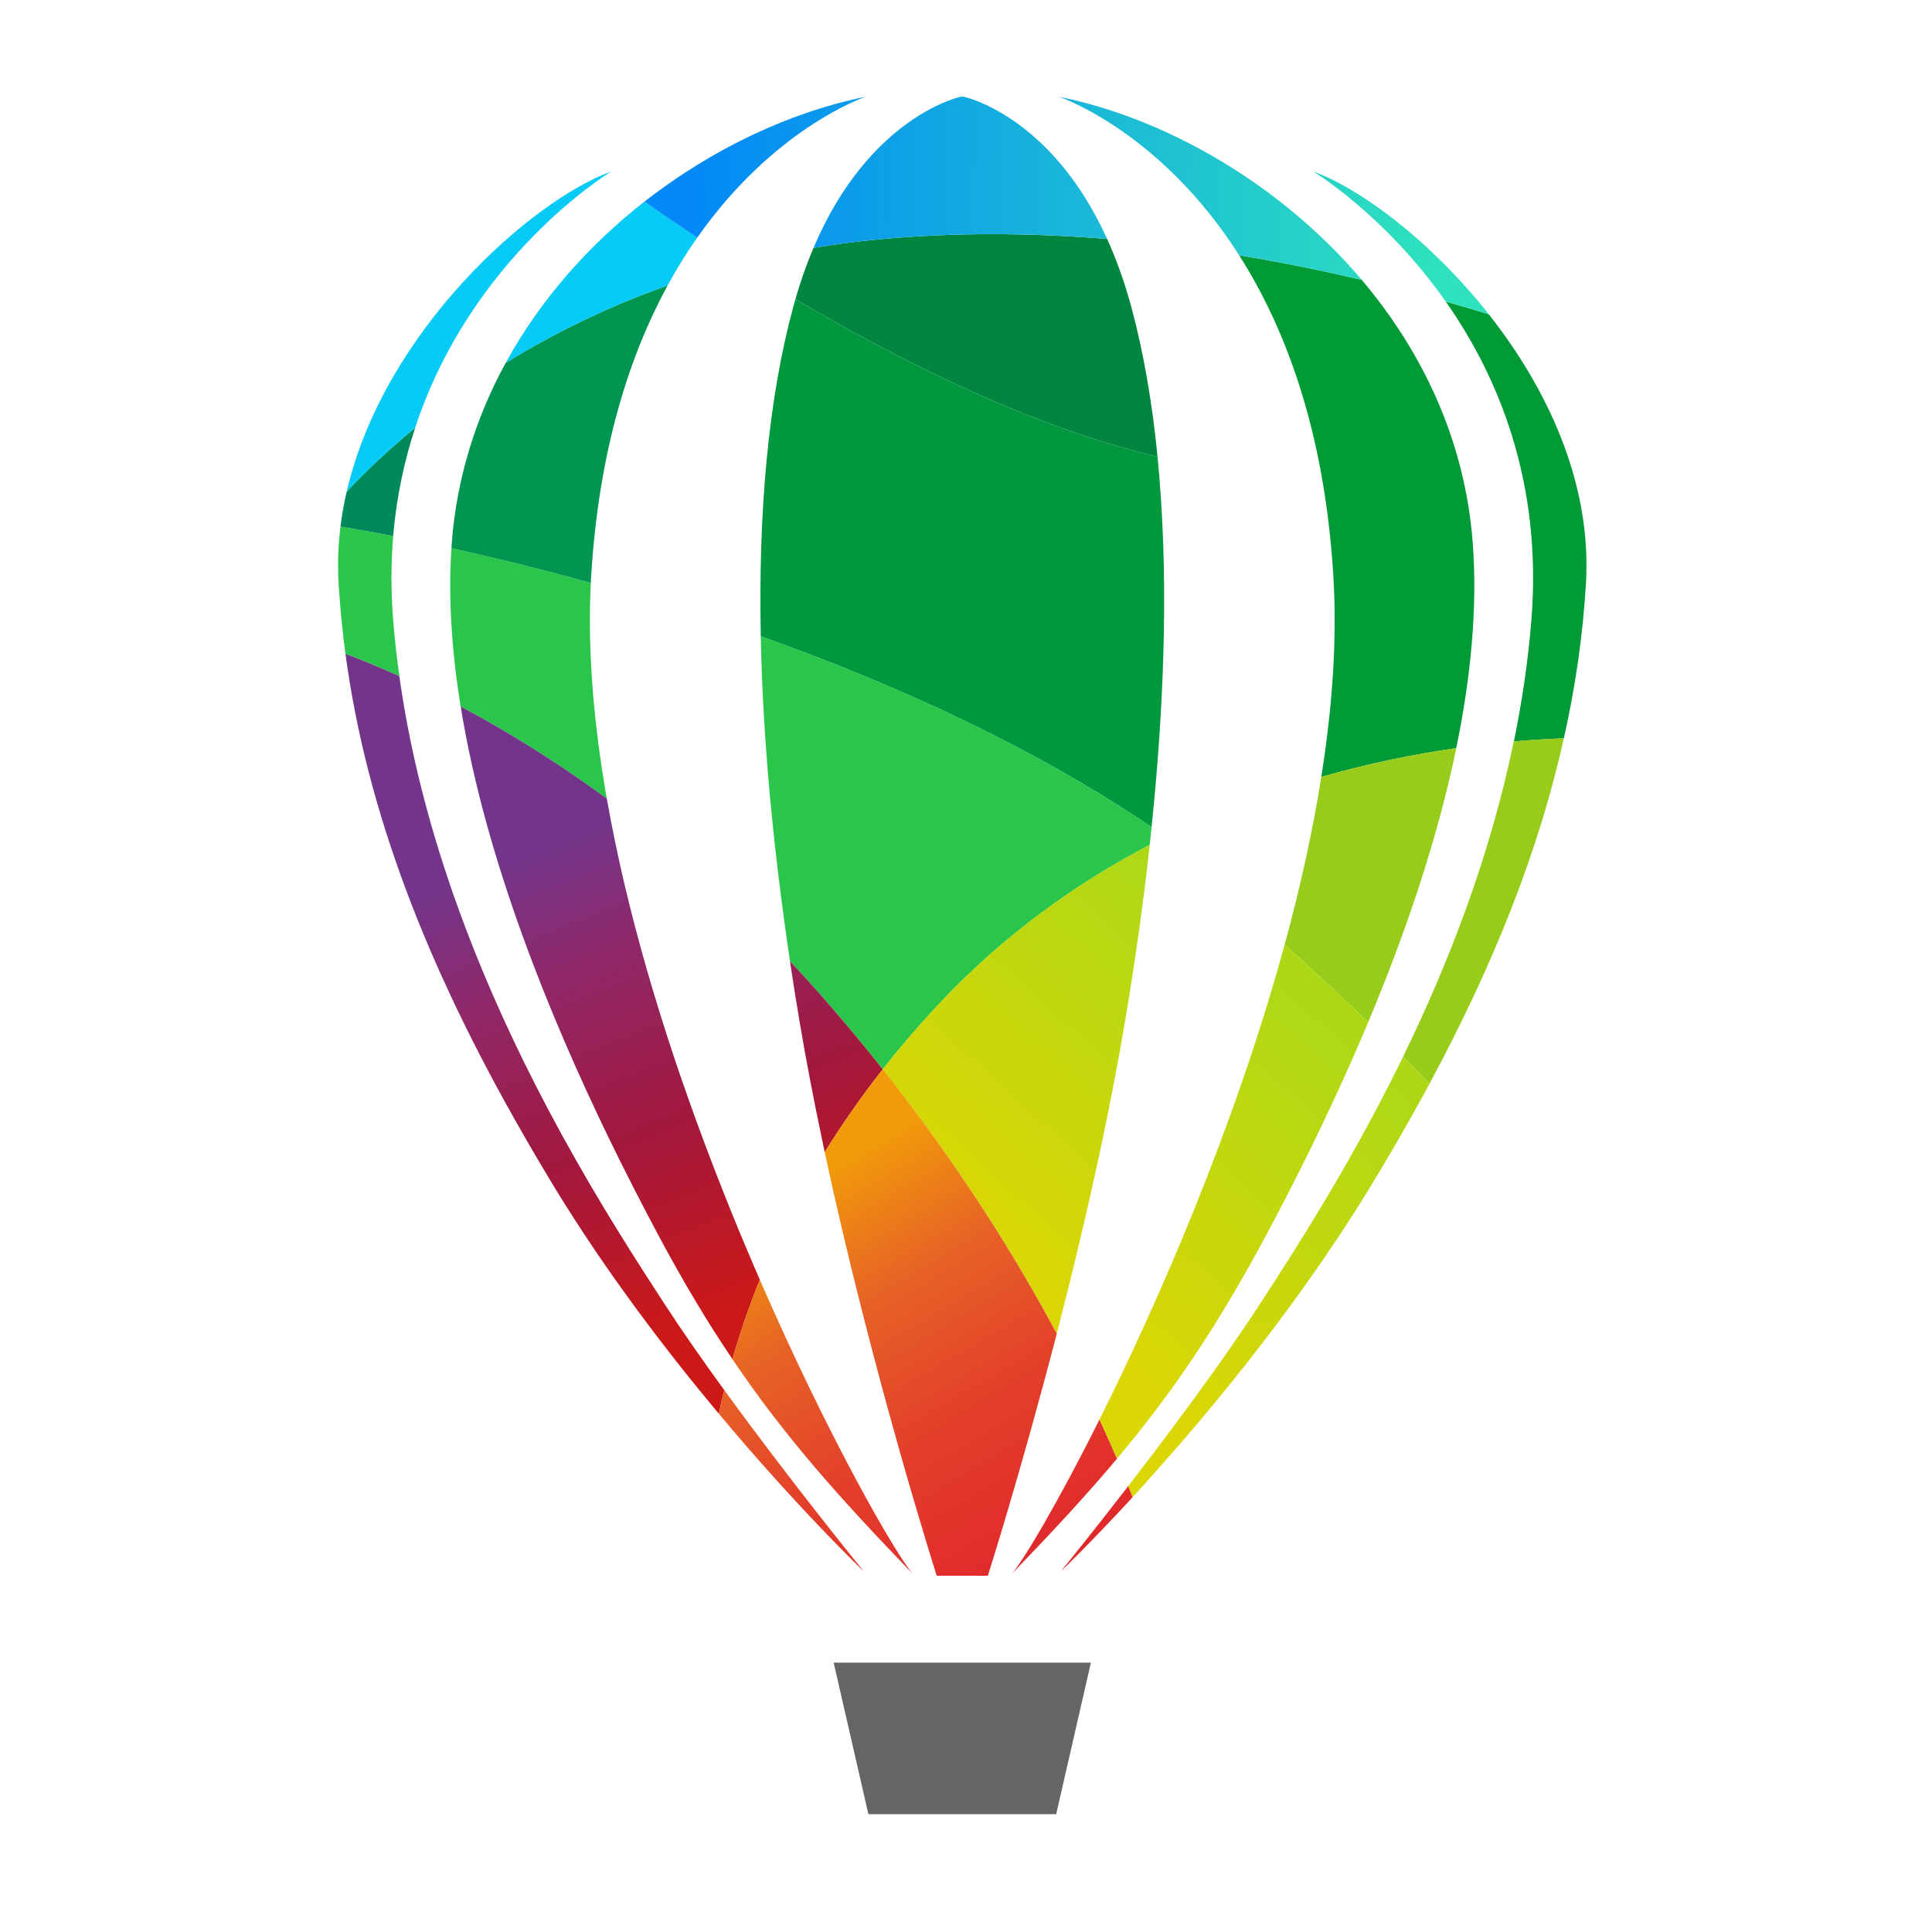
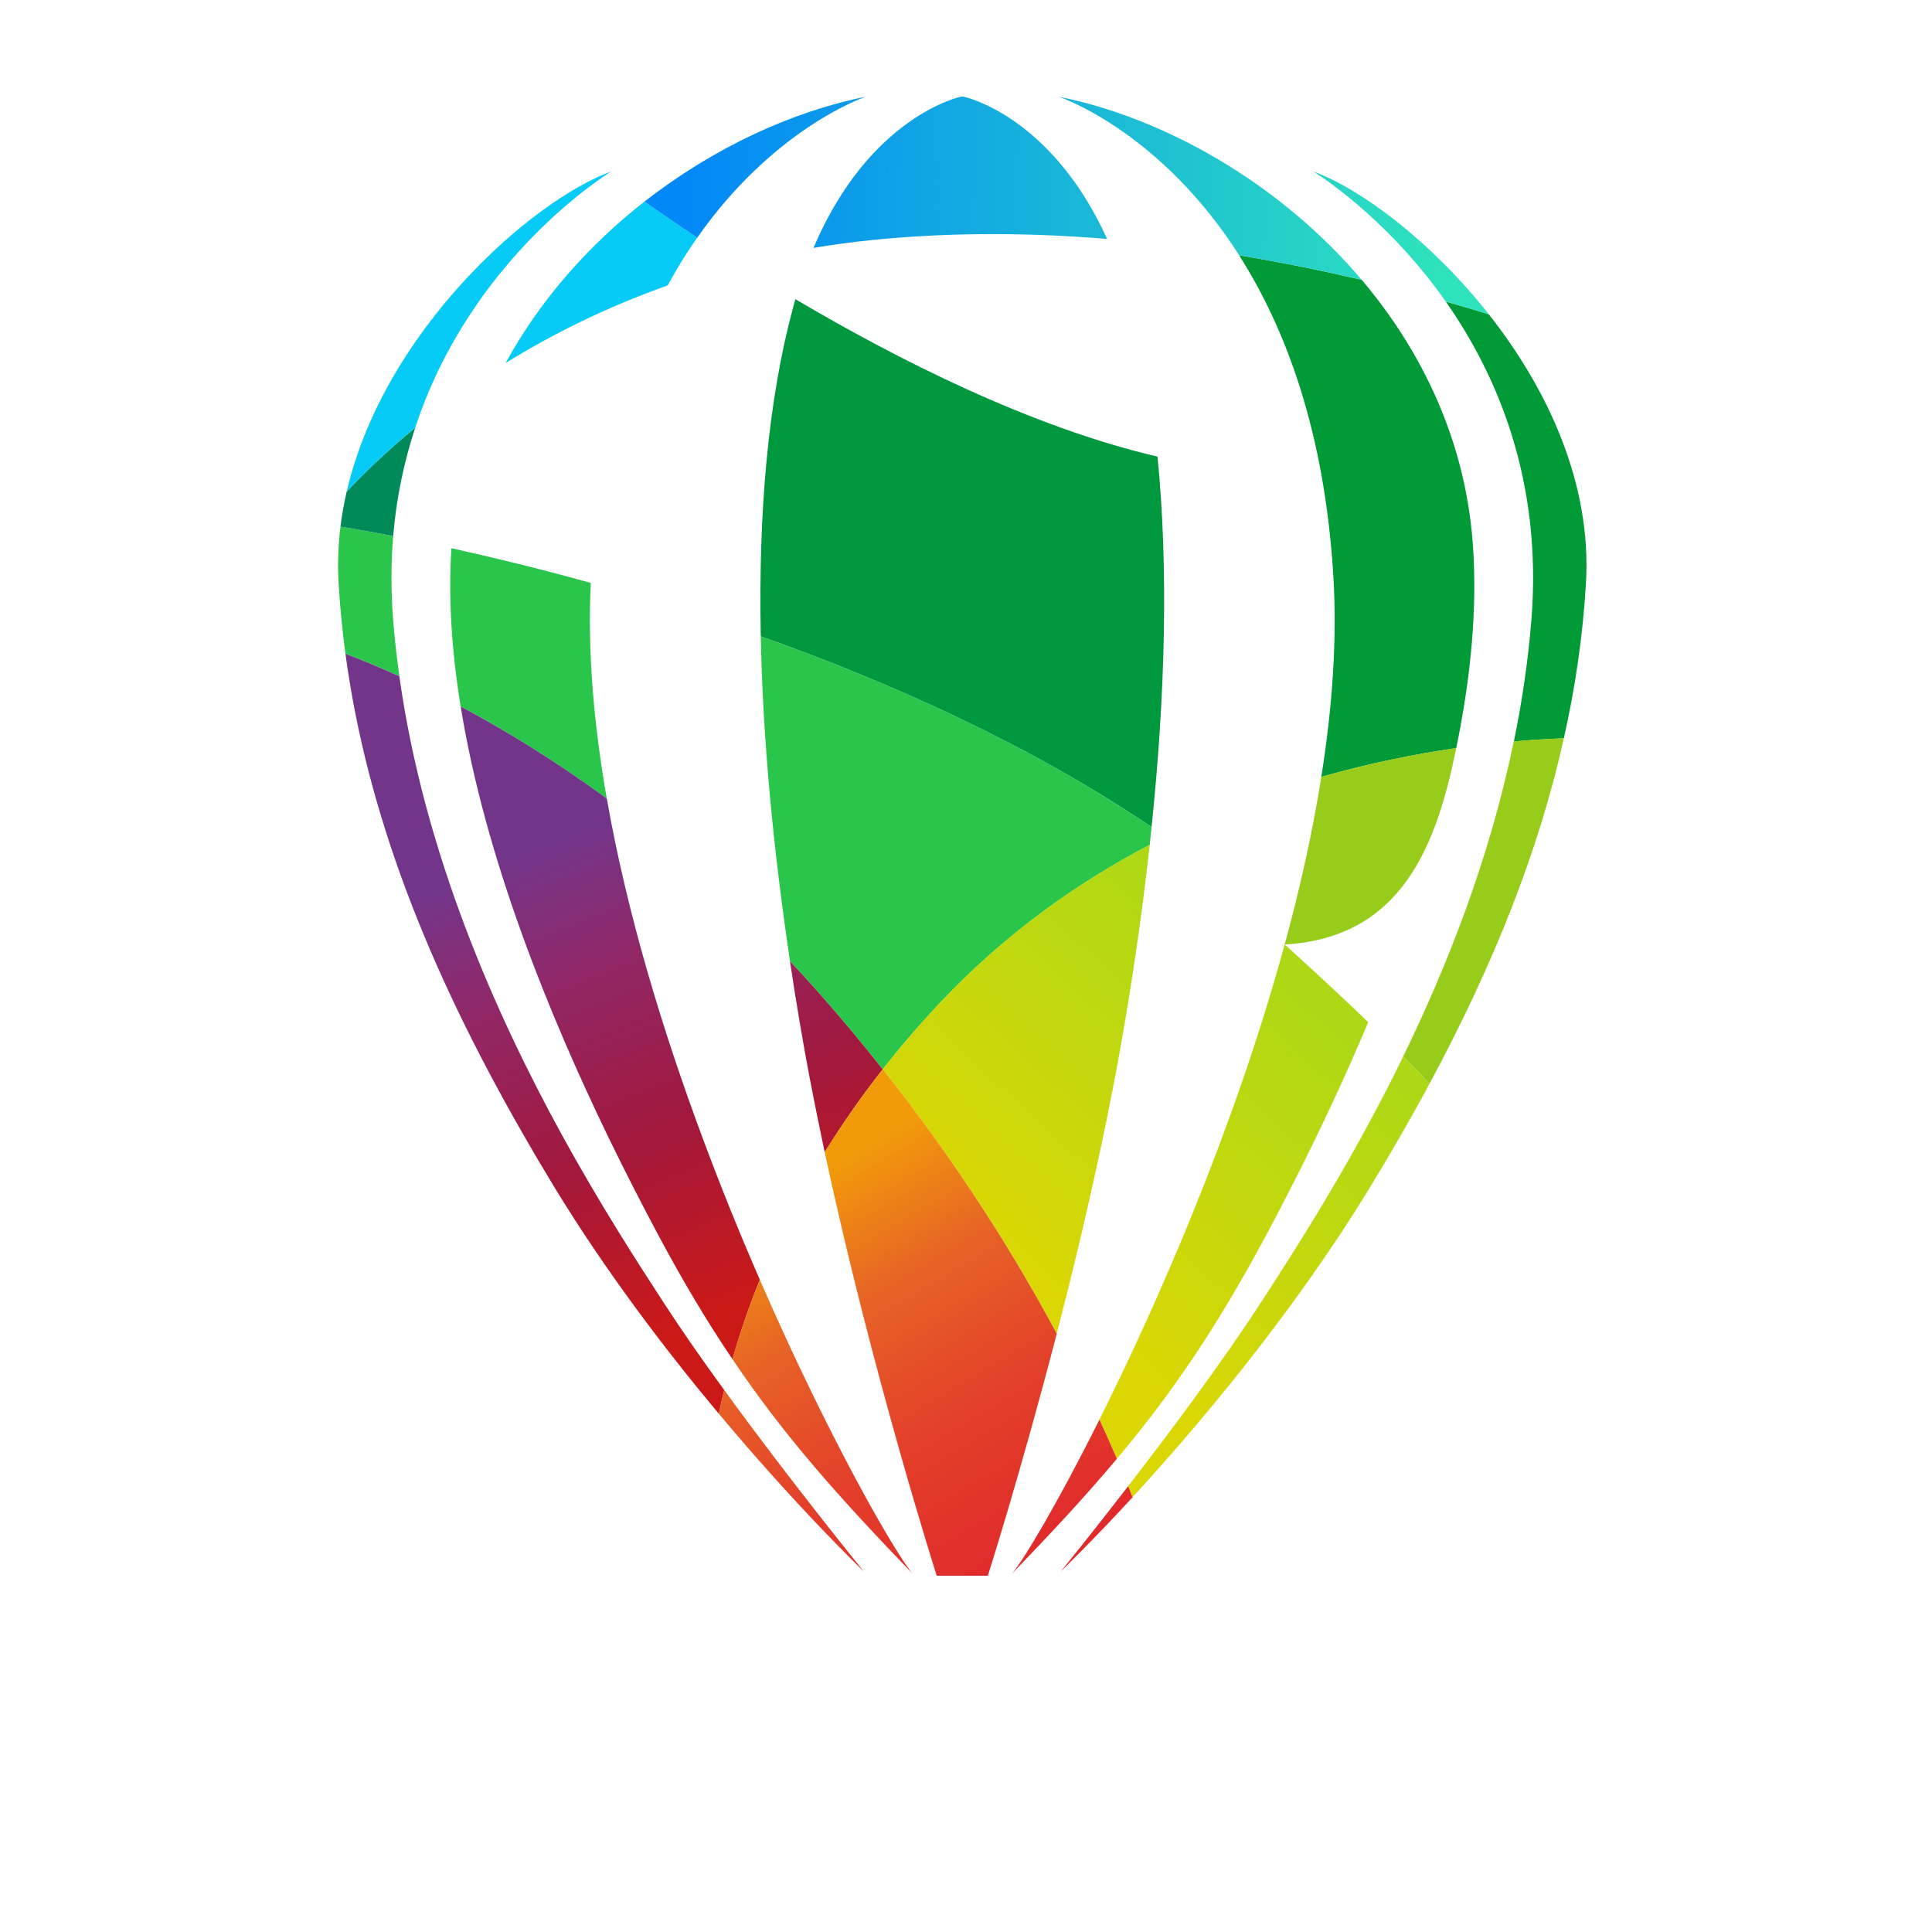
<svg xmlns="http://www.w3.org/2000/svg" width="40" height="40" viewBox="0 0 40 40" fill="none">
  <path d="M8.269 14.001C7.835 13.803 7.459 13.65 7.152 13.536C7.087 13.053 7.04 12.569 7.011 12.084C6.987 11.684 7.002 11.29 7.049 10.903C7.311 10.946 7.68 11.01 8.14 11.1C8.095 11.649 8.091 12.227 8.14 12.837C8.171 13.227 8.214 13.615 8.269 14.001ZM12.563 16.536C11.465 15.73 10.433 15.105 9.537 14.626C9.356 13.51 9.278 12.403 9.346 11.35C10.174 11.533 11.154 11.769 12.232 12.069C12.161 13.477 12.293 14.993 12.563 16.536ZM23.842 17.124C23.831 17.245 23.817 17.369 23.804 17.492C22.304 18.276 20.811 19.332 19.468 20.756C19.034 21.216 18.639 21.678 18.277 22.138C17.87 21.624 17.437 21.104 16.977 20.582C16.771 20.348 16.565 20.122 16.356 19.9C16.012 17.59 15.792 15.311 15.751 13.175C18.422 14.122 21.305 15.409 23.842 17.124Z" fill="#2AC64B" />
  <path d="M8.597 8.854C8.372 9.536 8.209 10.284 8.14 11.099C7.68 11.01 7.311 10.946 7.049 10.903C7.078 10.659 7.123 10.418 7.177 10.181C7.505 9.828 7.979 9.363 8.597 8.854Z" fill="#008A5A" />
-   <path d="M13.822 5.91C13.033 7.359 12.4 9.311 12.24 11.916C12.238 11.966 12.234 12.018 12.232 12.069C11.154 11.769 10.175 11.533 9.347 11.35C9.348 11.314 9.351 11.281 9.353 11.245C9.457 9.88 9.86 8.627 10.469 7.514C11.411 6.933 12.528 6.368 13.822 5.91Z" fill="#009550" />
  <path d="M23.842 17.123C21.305 15.408 18.422 14.122 15.751 13.174C15.7 10.63 15.898 8.29 16.424 6.352C16.438 6.298 16.453 6.245 16.468 6.194C18.586 7.446 21.346 8.842 23.965 9.454C24.194 11.764 24.126 14.39 23.842 17.123Z" fill="#00983E" />
  <path d="M32.835 12.084C32.771 13.159 32.617 14.222 32.378 15.286C32.076 15.298 31.728 15.317 31.343 15.351C31.512 14.531 31.637 13.691 31.706 12.837C31.936 9.962 31.006 7.772 29.932 6.243C30.246 6.332 30.545 6.42 30.823 6.506C32.03 8.036 32.962 10.002 32.835 12.084ZM30.15 15.489C29.308 15.61 28.358 15.798 27.356 16.085C27.586 14.641 27.686 13.232 27.605 11.916C27.422 8.917 26.61 6.784 25.655 5.286C26.553 5.434 27.405 5.61 28.192 5.793C29.446 7.274 30.334 9.122 30.492 11.247C30.593 12.601 30.448 14.045 30.15 15.489Z" fill="#009A37" />
-   <path d="M23.965 9.454C21.346 8.841 18.586 7.445 16.468 6.194C16.58 5.806 16.705 5.454 16.842 5.133C17.23 5.067 17.63 5.013 18.041 4.971C19.696 4.802 21.349 4.819 22.922 4.947C23.108 5.358 23.278 5.823 23.422 6.352C23.677 7.298 23.857 8.339 23.965 9.454Z" fill="#00863F" />
  <path d="M12.655 3.55C12.569 3.604 9.754 5.336 8.597 8.853C7.979 9.362 7.505 9.828 7.178 10.179C7.944 6.861 10.998 4.151 12.655 3.55ZM14.436 4.919C14.224 5.22 14.018 5.55 13.822 5.91C12.529 6.368 11.411 6.933 10.469 7.515C11.19 6.193 12.203 5.065 13.345 4.171C13.616 4.365 13.987 4.622 14.436 4.919Z" fill="#06CBF6" />
  <path d="M30.823 6.506C30.545 6.42 30.246 6.332 29.932 6.242C28.661 4.435 27.188 3.549 27.188 3.549C28.165 3.903 29.63 4.992 30.823 6.506ZM28.192 5.793C27.406 5.609 26.554 5.434 25.656 5.286C24.044 2.754 22.019 2.035 21.921 2.002C24.09 2.437 26.482 3.775 28.192 5.793ZM22.922 4.947C21.349 4.817 19.696 4.802 18.041 4.971C17.63 5.013 17.231 5.067 16.842 5.133C18.005 2.393 19.896 2.001 19.896 2.001H19.95C19.95 2.001 21.755 2.375 22.922 4.947ZM17.926 2.002C17.833 2.034 16.002 2.684 14.436 4.92C13.988 4.623 13.616 4.366 13.345 4.173C14.773 3.057 16.404 2.307 17.926 2.002Z" fill="url(#paint0_linear_7446_55496)" />
-   <path d="M19.923 37.561H21.867L22.586 34.423H17.26L17.979 37.561H19.923Z" fill="#666565" />
  <path d="M12.582 23.516C12.956 24.288 13.313 24.978 13.62 25.554C14.147 26.54 14.648 27.378 15.165 28.141C15.314 27.619 15.5 27.067 15.732 26.496C15.331 25.577 14.929 24.589 14.547 23.561C13.715 21.327 12.977 18.896 12.564 16.535C11.466 15.73 10.434 15.105 9.538 14.627C10.051 17.805 11.402 21.077 12.582 23.516Z" fill="url(#paint1_linear_7446_55496)" />
  <path d="M10.827 23.476C11.038 23.846 11.259 24.218 11.486 24.593C12.553 26.342 13.786 27.958 14.883 29.271C14.915 29.112 14.953 28.948 14.995 28.781C14.551 28.171 14.118 27.552 13.745 26.977C13.211 26.155 12.438 24.963 11.633 23.496C10.253 20.981 8.78 17.655 8.268 14.001C7.834 13.804 7.458 13.651 7.152 13.536C7.593 16.81 8.846 20.026 10.827 23.476Z" fill="url(#paint2_linear_7446_55496)" />
  <path d="M16.549 21.119C16.687 21.946 16.85 22.787 17.025 23.617C17.042 23.697 17.058 23.775 17.075 23.855C17.426 23.288 17.824 22.714 18.276 22.138C17.857 21.608 17.423 21.089 16.976 20.581C16.77 20.347 16.564 20.121 16.355 19.9C16.416 20.305 16.48 20.712 16.549 21.119Z" fill="url(#paint3_linear_7446_55496)" />
-   <path d="M31.341 15.35C30.847 17.75 29.977 19.974 29.05 21.876C29.237 22.064 29.42 22.252 29.597 22.436C30.917 19.983 31.855 17.636 32.378 15.285C32.075 15.297 31.728 15.315 31.341 15.35ZM27.357 16.084C27.175 17.23 26.914 18.397 26.598 19.555C27.144 20.047 27.741 20.598 28.327 21.163C29.061 19.412 29.747 17.448 30.151 15.488C29.308 15.61 28.359 15.798 27.357 16.084Z" fill="#97CC1A" />
+   <path d="M31.341 15.35C30.847 17.75 29.977 19.974 29.05 21.876C29.237 22.064 29.42 22.252 29.597 22.436C30.917 19.983 31.855 17.636 32.378 15.285C32.075 15.297 31.728 15.315 31.341 15.35ZM27.357 16.084C27.175 17.23 26.914 18.397 26.598 19.555C29.061 19.412 29.747 17.448 30.151 15.488C29.308 15.61 28.359 15.798 27.357 16.084Z" fill="#97CC1A" />
  <path d="M19.468 20.754C19.034 21.214 18.639 21.676 18.277 22.137C19.855 24.131 21.029 26.028 21.879 27.614C22.187 26.421 22.507 25.1 22.794 23.747C22.98 22.875 23.151 21.991 23.297 21.119C23.502 19.903 23.673 18.687 23.804 17.491C22.303 18.275 20.811 19.33 19.468 20.754ZM29.05 21.875C29.015 21.949 28.98 22.021 28.944 22.093C27.896 24.206 26.795 25.904 26.1 26.976C25.297 28.212 24.215 29.661 23.357 30.769C23.388 30.85 23.419 30.927 23.446 31C24.775 29.553 26.754 27.223 28.358 24.592C28.761 23.931 29.137 23.281 29.489 22.637C29.525 22.571 29.562 22.504 29.597 22.436C29.42 22.25 29.237 22.064 29.05 21.875ZM26.598 19.554L26.556 19.705C25.539 23.379 23.989 26.938 22.763 29.39C22.896 29.681 23.018 29.953 23.124 30.202C24.257 28.855 25.189 27.49 26.225 25.554C26.794 24.488 27.531 23.035 28.235 21.382L28.327 21.163C27.741 20.598 27.144 20.047 26.598 19.554Z" fill="url(#paint4_linear_7446_55496)" />
  <path d="M20.945 32.589C21.772 31.731 22.48 30.97 23.124 30.203C23.018 29.954 22.897 29.683 22.763 29.391C21.895 31.129 21.187 32.311 20.945 32.589Z" fill="url(#paint5_linear_7446_55496)" />
  <path d="M21.961 32.536C22.005 32.493 22.592 31.929 23.448 31C23.419 30.927 23.39 30.85 23.358 30.769C22.591 31.762 22.006 32.483 21.961 32.536Z" fill="url(#paint6_linear_7446_55496)" />
  <path d="M17.075 23.854C18.053 28.428 19.394 32.624 19.394 32.624H20.452C20.452 32.624 21.132 30.493 21.879 27.613C21.029 26.027 19.855 24.131 18.277 22.136C17.824 22.713 17.426 23.288 17.075 23.854Z" fill="url(#paint7_linear_7446_55496)" />
  <path d="M15.164 28.14C16.233 29.727 17.359 30.99 18.9 32.588C18.541 32.177 17.151 29.761 15.731 26.496C15.499 27.067 15.313 27.618 15.164 28.14Z" fill="url(#paint8_linear_7446_55496)" />
  <path d="M14.883 29.27C16.496 31.201 17.818 32.472 17.886 32.537C17.815 32.449 16.358 30.659 14.995 28.78C14.954 28.947 14.916 29.111 14.883 29.27Z" fill="url(#paint9_linear_7446_55496)" />
  <defs>
    <linearGradient id="paint0_linear_7446_55496" x1="14.127" y1="3.883" x2="29.794" y2="4.358" gradientUnits="userSpaceOnUse">
      <stop stop-color="#0288F7" />
      <stop offset="1" stop-color="#2EE2BD" />
    </linearGradient>
    <linearGradient id="paint1_linear_7446_55496" x1="15.326" y1="26.976" x2="11.472" y2="17.446" gradientUnits="userSpaceOnUse">
      <stop stop-color="#CB1918" />
      <stop offset="0.388" stop-color="#A2183D" />
      <stop offset="0.749" stop-color="#902869" />
      <stop offset="1" stop-color="#73358A" />
    </linearGradient>
    <linearGradient id="paint2_linear_7446_55496" x1="13.379" y1="27.763" x2="9.525" y2="18.233" gradientUnits="userSpaceOnUse">
      <stop stop-color="#CB1918" />
      <stop offset="0.388" stop-color="#A2183D" />
      <stop offset="0.749" stop-color="#902869" />
      <stop offset="1" stop-color="#73358A" />
    </linearGradient>
    <linearGradient id="paint3_linear_7446_55496" x1="18.729" y1="25.599" x2="14.875" y2="16.069" gradientUnits="userSpaceOnUse">
      <stop stop-color="#CB1918" />
      <stop offset="0.388" stop-color="#A2183D" />
      <stop offset="0.749" stop-color="#902869" />
      <stop offset="1" stop-color="#73358A" />
    </linearGradient>
    <linearGradient id="paint4_linear_7446_55496" x1="26.649" y1="20.205" x2="21.057" y2="26.314" gradientUnits="userSpaceOnUse">
      <stop stop-color="#ADD816" />
      <stop offset="1" stop-color="#DBD704" />
    </linearGradient>
    <linearGradient id="paint5_linear_7446_55496" x1="22.42" y1="31.943" x2="17.659" y2="23.914" gradientUnits="userSpaceOnUse">
      <stop stop-color="#E1282B" />
      <stop offset="0.388" stop-color="#E3402A" />
      <stop offset="0.702" stop-color="#E76226" />
      <stop offset="1" stop-color="#F19A0A" />
    </linearGradient>
    <linearGradient id="paint6_linear_7446_55496" x1="22.724" y1="31.762" x2="17.963" y2="23.733" gradientUnits="userSpaceOnUse">
      <stop stop-color="#E1282B" />
      <stop offset="0.388" stop-color="#E3402A" />
      <stop offset="0.702" stop-color="#E76226" />
      <stop offset="1" stop-color="#F19A0A" />
    </linearGradient>
    <linearGradient id="paint7_linear_7446_55496" x1="21.915" y1="32.242" x2="17.154" y2="24.213" gradientUnits="userSpaceOnUse">
      <stop stop-color="#E1282B" />
      <stop offset="0.388" stop-color="#E3402A" />
      <stop offset="0.702" stop-color="#E76226" />
      <stop offset="1" stop-color="#F19A0A" />
    </linearGradient>
    <linearGradient id="paint8_linear_7446_55496" x1="19.291" y1="33.798" x2="14.53" y2="25.769" gradientUnits="userSpaceOnUse">
      <stop stop-color="#E1282B" />
      <stop offset="0.388" stop-color="#E3402A" />
      <stop offset="0.702" stop-color="#E76226" />
      <stop offset="1" stop-color="#F19A0A" />
    </linearGradient>
    <linearGradient id="paint9_linear_7446_55496" x1="18.41" y1="34.32" x2="13.65" y2="26.292" gradientUnits="userSpaceOnUse">
      <stop stop-color="#E1282B" />
      <stop offset="0.388" stop-color="#E3402A" />
      <stop offset="0.702" stop-color="#E76226" />
      <stop offset="1" stop-color="#F19A0A" />
    </linearGradient>
  </defs>
</svg>